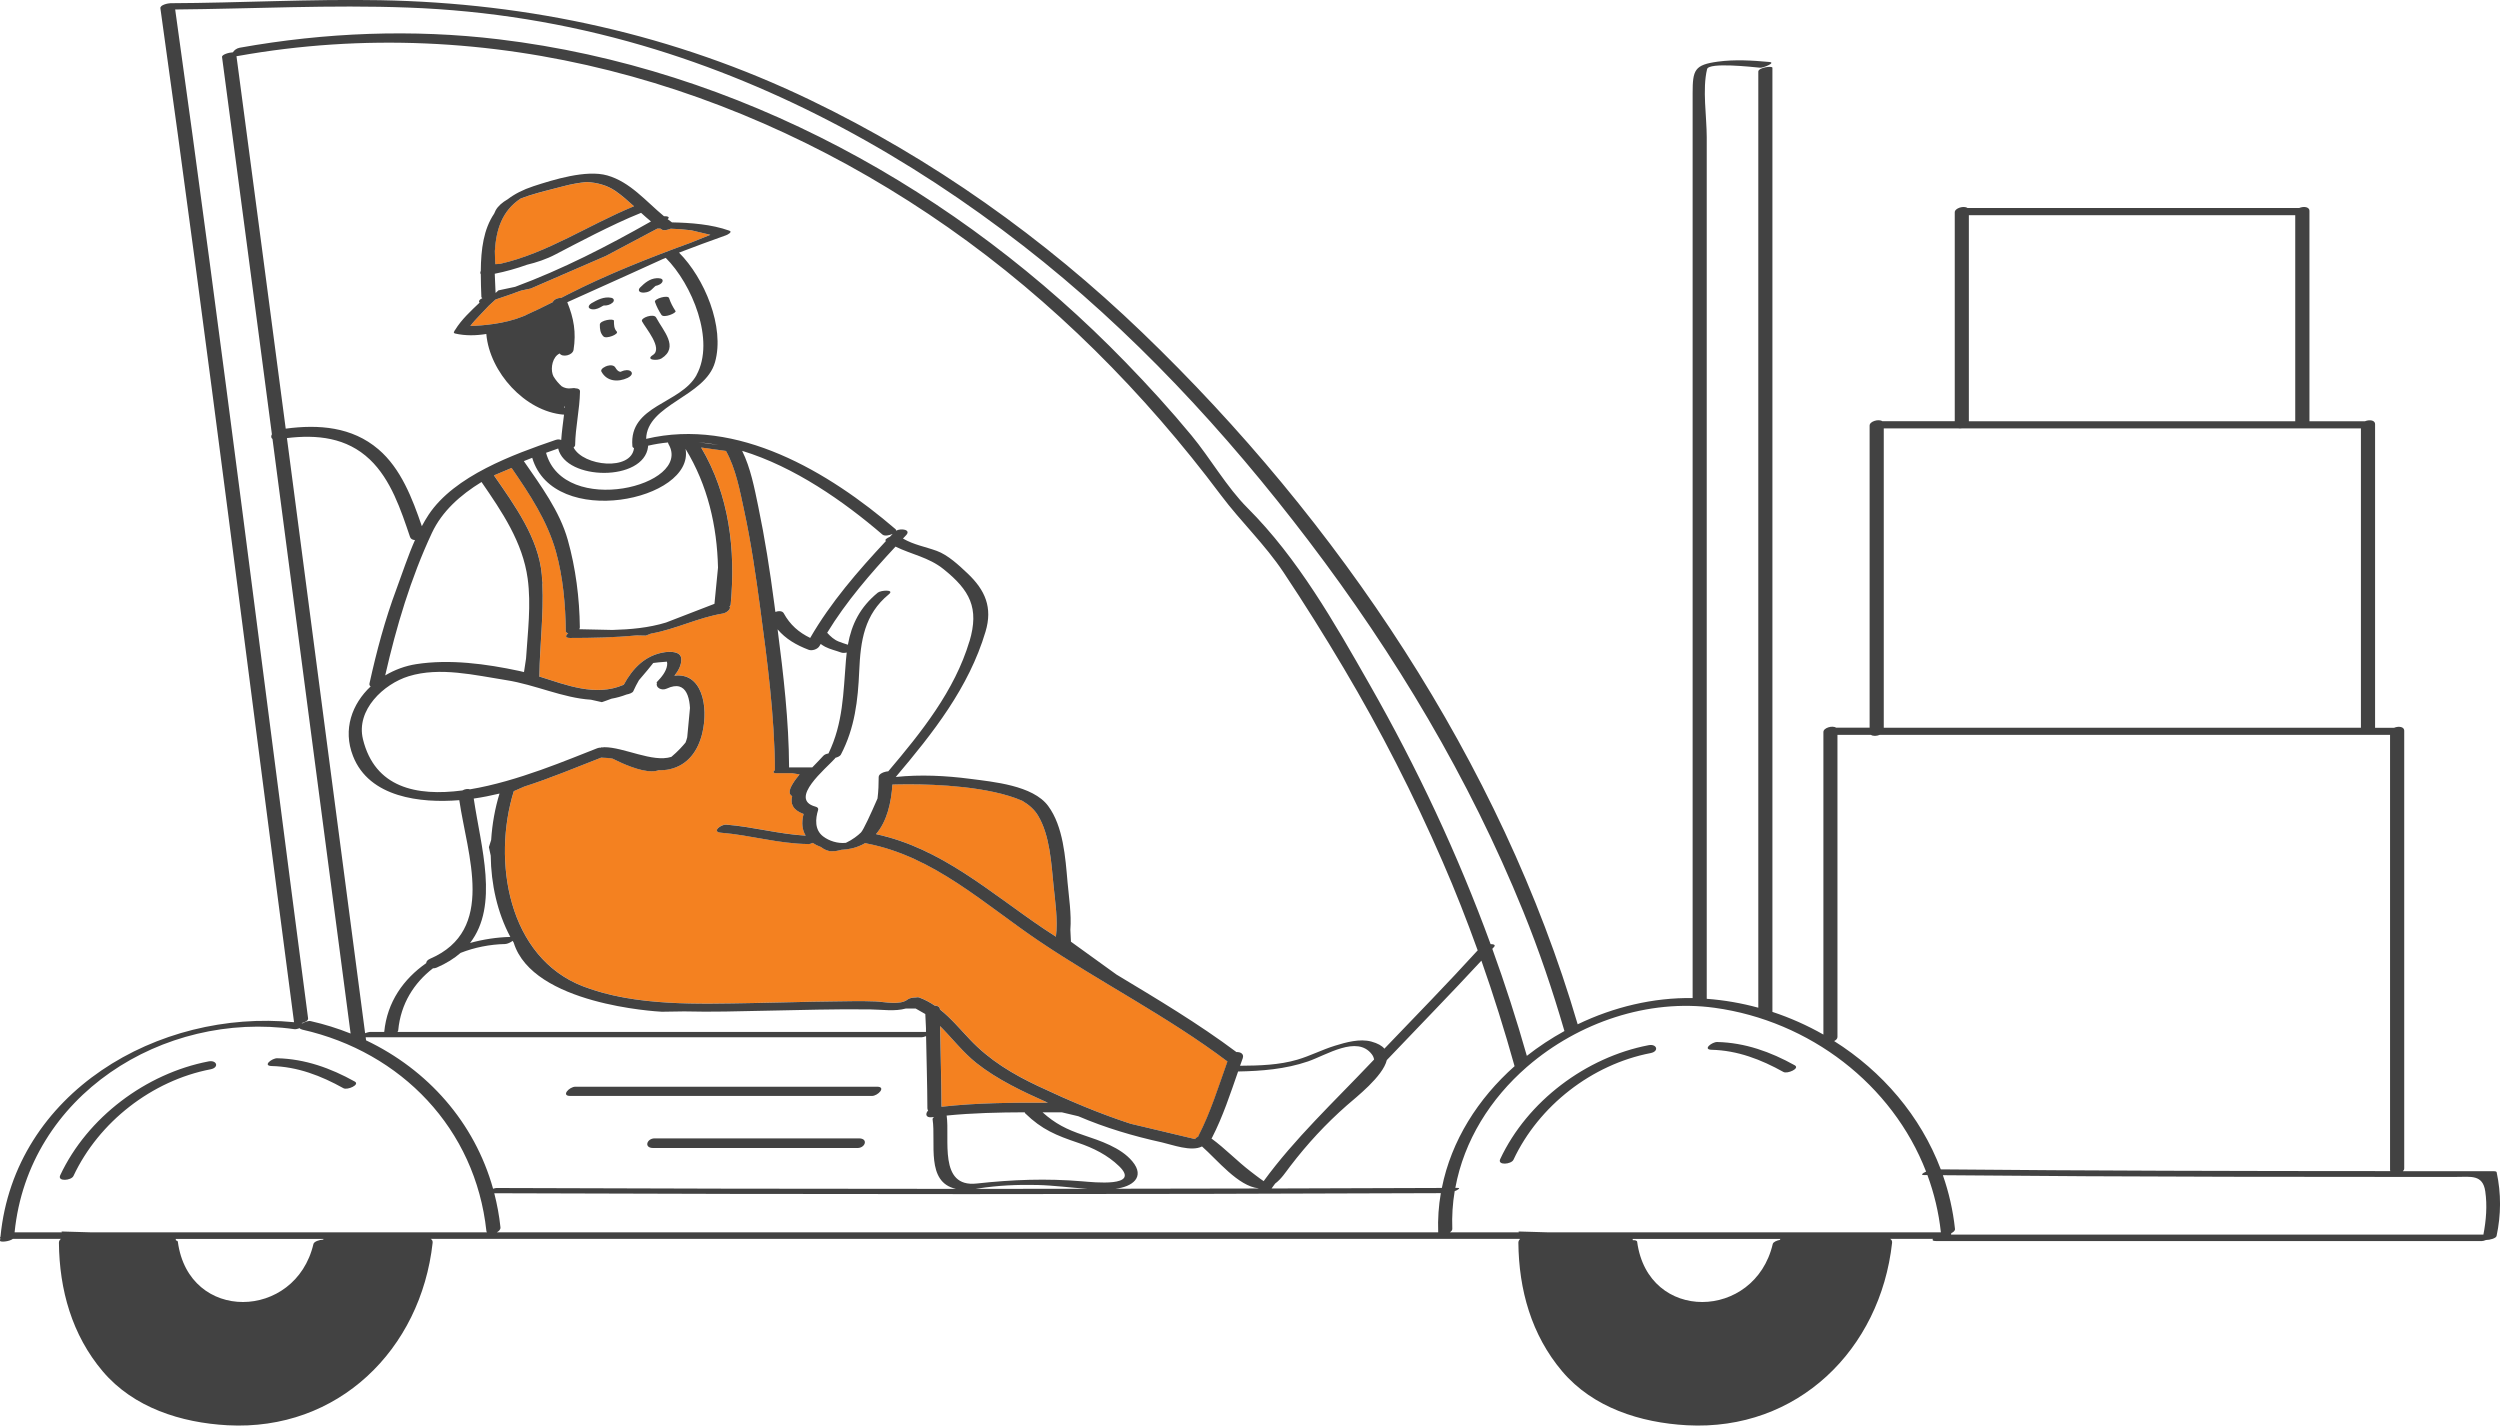
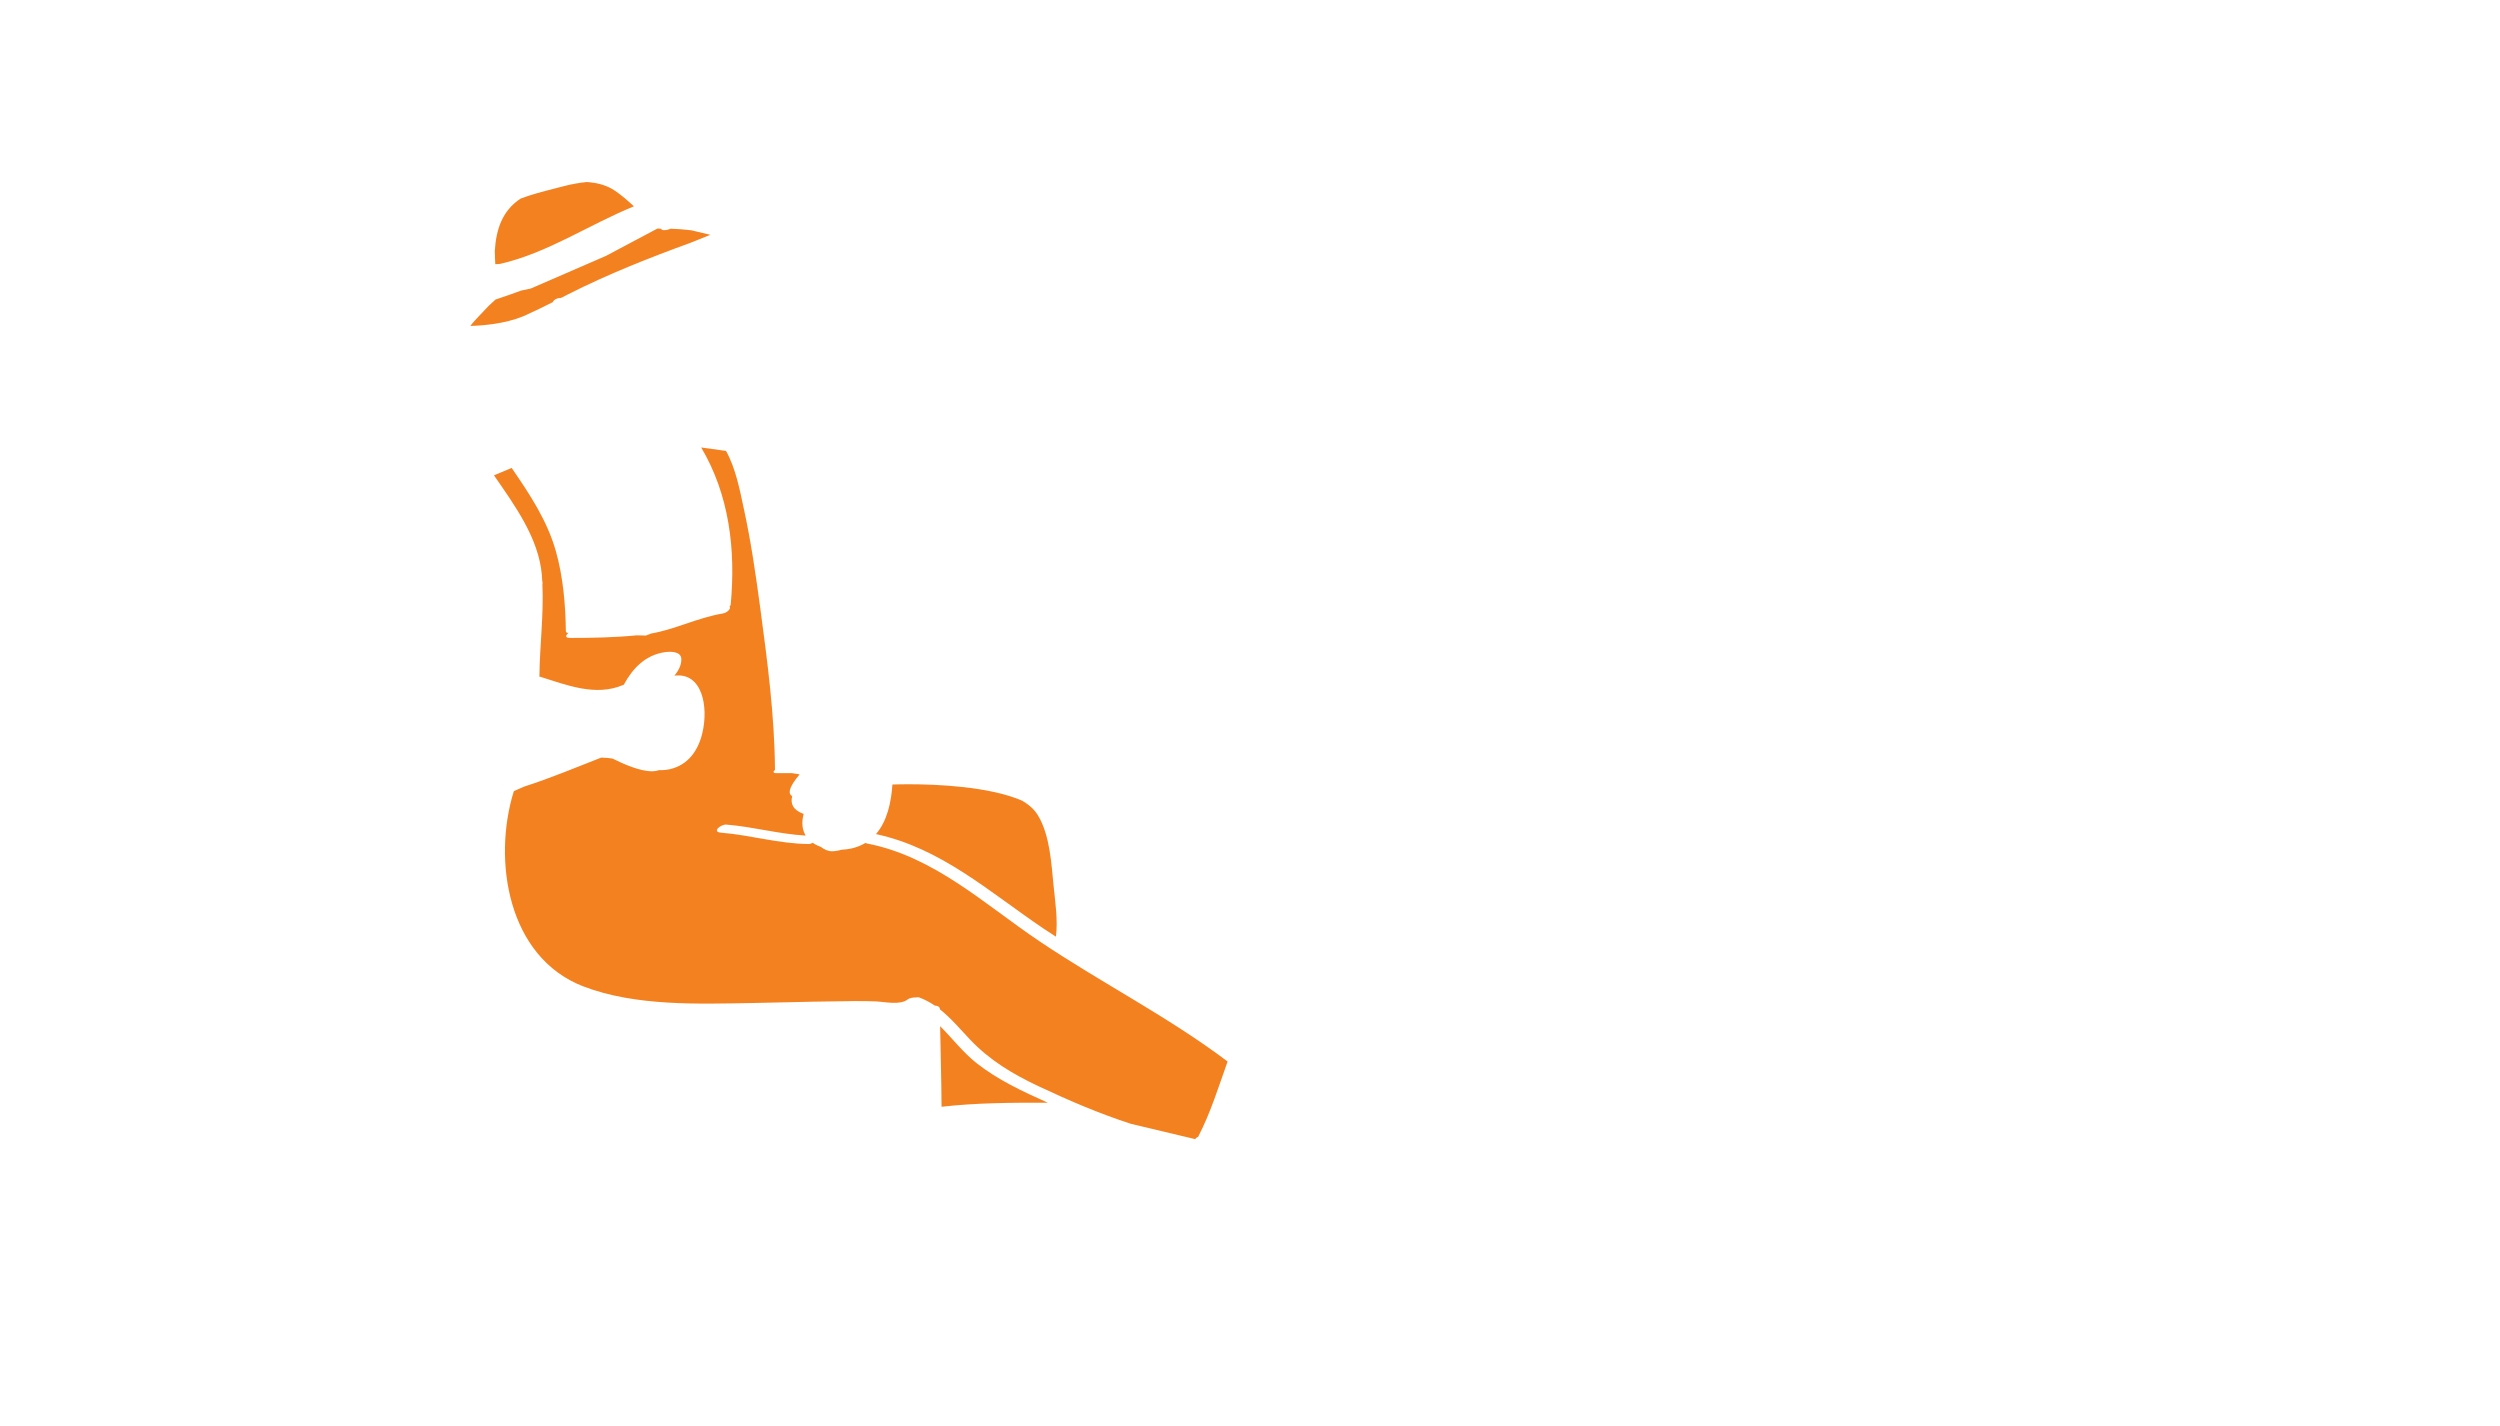
<svg xmlns="http://www.w3.org/2000/svg" id="Layer_2" viewBox="0 0 513.89 293.04">
  <defs>
    <style>.cls-1{fill:#424242;}.cls-2{fill:#f48120;}</style>
  </defs>
  <g id="Layer_1-2">
    <path id="color_2" class="cls-2" d="M101.81,54.3c-.03-.55-.08-1.55-.1-2.73.27-4.3,1.46-8.23,5.31-10.75,2.04-.79,4.5-1.43,6.81-2.02.67-.17,1.33-.34,1.97-.51,1.77-.47,3.41-.73,4.79-.87,2.16.12,4.21.67,5.9,1.84,1.36.94,2.6,2.03,3.82,3.15-9.21,3.75-17.79,9.63-27.54,11.84-.39.03-.73.05-.97.06ZM108.08,64.77c1.87-.83,3.71-1.74,5.54-2.66.21-.54.99-.89,1.71-.87.49-.25.98-.5,1.46-.75,8.07-4.1,16.63-7.48,25.19-10.6l4.04-1.62-3.92-.93c-1.41-.18-2.82-.28-4.23-.33-.65.27-1.45.43-1.82.19-.1-.07-.2-.14-.3-.21h-.63l-10.56,5.61-15.46,6.71-1.98.42c-1.74.65-3.49,1.26-5.26,1.84l-1.37,1.26c-.64.66-1.28,1.32-1.9,2-.65.7-1.34,1.4-1.91,2.17,2.51-.07,7.02-.42,10.77-1.95.21-.09.42-.17.63-.26ZM193.25,210.93c.08,5.52.27,11.05.29,16.57,7.23-.82,14.57-.85,21.85-.83-5.13-2.28-10.35-4.73-14.67-8.15-2.74-2.17-4.97-5.08-7.48-7.6ZM217.05,192.53c.44-3.37-.17-7.32-.48-10.44-.46-4.6-.75-10.41-3.21-14.48-.75-1.25-1.88-2.22-3.22-3.01-6.8-2.96-17.72-3.39-23.33-3.39-1.43,0-2.59.03-3.37.05-.24,3.67-1.09,7.55-3.38,10.19,13.47,2.91,23.34,11.94,34.5,19.46.82.55,1.65,1.08,2.48,1.62ZM252.3,218.17c-12.26-9.24-25.95-16.15-38.65-24.7-11.31-7.61-21.59-17.39-35.4-20.08-.14-.03-.26-.07-.37-.11-.83.49-1.76.88-2.83,1.12-.68.15-1.38.24-2.08.27-.64.19-1.3.31-1.96.31-.81,0-1.57-.36-2.26-.88-.61-.22-1.17-.5-1.67-.85-.3.15-.62.25-.89.24-6.17-.05-11.89-1.84-18-2.33-1.96-.16,0-1.75,1.12-1.66,5.54.45,10.79,1.95,16.31,2.26-.7-1.13-.91-2.61-.43-4.45-2.23-.81-2.74-2.14-2.35-3.65-.04-.03-.08-.07-.11-.09-.23-.15-.37-.38-.4-.67-.12-.96,1.16-2.68,2.04-3.73l-1.6-.25h-3.29c-.56,0-.62-.35-.18-.63-.07-11.15-1.57-22.44-3.05-33.47-.9-6.69-1.87-13.4-3.3-20-.87-4.03-1.68-8.46-3.71-12.13l-5.11-.71c5.79,9.76,7.12,21.04,6.07,32.29-.01.14-.1.27-.24.38.4.37-.42,1.3-1.41,1.46-5.05.84-9.7,3.24-14.72,4.12l-1.06.41-1.9-.04c-4.55.44-9.1.53-13.68.53-1.11,0-.94-.52-.38-.97-.29-.06-.5-.2-.5-.45-.06-5.37-.57-11.15-2.03-16.34-1.8-6.39-5.4-11.78-9.11-17.19l-3.63,1.53c4.21,6.1,9.19,12.88,9.84,20.47.03.38.04.76.07,1.14.04.23.07.38.07.41v.08s0,.08,0,.08l-.03.17c.29,6.26-.53,12.5-.61,18.76,0,.08-.02.15-.06.22,5.7,1.79,11.62,4.18,17.29,1.75.04-.02.07-.02.11-.04,1.82-3.37,4.45-6.13,8.48-6.7,1.09-.15,3.3-.2,3.35,1.41.04,1.28-.62,2.43-1.42,3.43,5.64-.74,7.06,6.23,5.74,11.79-.86,3.6-2.91,6.57-6.69,7.43-.75.17-1.49.22-2.23.19-.42.15-.91.24-1.46.24-2.43,0-5.8-1.46-8.08-2.61-.65-.11-1.29-.18-1.94-.18-.13,0-.25-.01-.37-.03-5.25,2.04-10.48,4.25-15.84,5.96l-2.14.94c-4.42,14.22-1.26,34.18,14.32,40.15,10.71,4.1,23.62,3.59,34.92,3.4,5.42-.09,10.84-.27,16.27-.33,2.95-.04,5.91-.12,8.86,0,1.83.08,5.06.84,6.61-.42.31-.25,1.01-.39,1.62-.39.29-.05.55-.07.72,0,1.18.43,2.24,1.01,3.22,1.68.57.01,1.04.24,1.06.78,2.26,1.79,4.15,4.06,6.2,6.22,3.99,4.21,8.73,7.06,13.97,9.53,6.38,3.01,12.61,5.67,19.08,7.77l13.23,3.15c.08-.2.32-.38.62-.52.02-.05.03-.11.06-.16,2.52-4.89,4.11-10.14,5.96-15.29,0,0,0,0-.01-.01Z" />
-     <path id="color_1" class="cls-1" d="M124.05,69.17c-.68-.72-.75-1.5-.75-2.45,0-.89,2.9-1.33,2.9-.78,0,.8,0,1.6.58,2.21.51.54-2.18,1.59-2.72,1.01ZM131.97,66.05c.72,1.38,4.37,5.57,2.24,6.92-1.65,1.04.91,1.25,1.76.71,3.69-2.33.33-5.7-1.1-8.41-.48-.91-3.27.06-2.9.78ZM137.53,61.27c-.24-.71-3.11.15-2.9.78.33.96.78,1.82,1.33,2.67.49.74,3.15-.39,2.9-.78-.56-.85-1.01-1.71-1.33-2.67ZM133.91,59.56c.22-.22.44-.43.67-.64.04-.04.12-.1.18-.15.55-.1,1.3-.42,1.44-.96.16-.66-.89-.64-1.25-.62-1.38.09-2.43.97-3.36,1.9-.42.42-.35.89.27,1.02.65.13,1.57-.07,2.05-.55ZM124.01,62.84s.06-.03.09-.04c.63.05,1.34-.16,1.8-.57.46-.4.33-.9-.27-1.02-1.46-.29-2.84.42-4.06,1.13-.4.23-.88.83-.26,1.12.63.3,1.49.05,2.05-.27.21-.12.45-.27.64-.36ZM127.82,76.32c-.28.13-.22.14-.45.08-.36-.09-.67-.49-.84-.79-.32-.6-1.08-.58-1.67-.42-.34.09-1.54.62-1.23,1.2,1.1,2.04,3.4,2.21,5.38,1.29.4-.19,1.2-.74.74-1.27-.44-.5-1.42-.33-1.93-.09ZM117.22,225.28h62c1.25,0,3.02-1.9,1.06-1.9h-62c-1.25,0-3.02,1.9-1.06,1.9ZM176.56,234h-42c-1.6,0-2.27,1.98-.29,1.98h42c1.6,0,2.27-1.98.29-1.98ZM42.86,218.18c-12.84,2.47-24.91,11.51-30.48,23.4-.64,1.36,2.28,1.1,2.72.15,5.21-11.11,16.15-19.61,28.19-21.93,1.8-.35,1.32-1.96-.44-1.62ZM72.91,222.31c-4.96-2.76-10.21-4.64-15.92-4.78-1.06-.03-3.1,1.55-1.14,1.6,5.31.13,10.16,2,14.75,4.56.8.45,3.48-.73,2.31-1.38ZM338.86,214.85c-12.84,2.47-24.91,11.51-30.48,23.4-.64,1.36,2.27,1.1,2.72.15,5.2-11.11,16.15-19.61,28.19-21.93,1.8-.35,1.32-1.96-.43-1.62ZM368.91,218.97c-4.96-2.76-10.2-4.64-15.92-4.78-1.06-.03-3.1,1.55-1.14,1.6,5.31.13,10.16,2,14.75,4.56.8.45,3.48-.73,2.31-1.38ZM513.18,254.07c-.1.47-1.36.82-2.17.82-.31.13-.63.22-.86.22h-112.14c-.75,0-.87-.2-.68-.45h-8.79c.27.16.43.42.39.81-2.43,21.95-19.43,38.73-42.17,37.5-9.52-.52-19.29-3.59-25.64-11.08-6.33-7.48-8.92-16.77-9.01-26.45,0-.27.11-.5.3-.68l-.02-.1H88.54c.27.16.43.42.39.81-2.43,21.95-19.43,38.73-42.17,37.5-9.52-.52-19.29-3.59-25.64-11.08-6.33-7.48-8.92-16.77-9.01-26.45,0-.32.16-.58.41-.78H2.64c-.71.57-2.67.73-2.64.37.01-.17.04-.34.06-.52-.09-.08-.07-.2.04-.33,2.89-29.62,32.42-46.8,60.34-44.06,0,0,0,0,0-.01C51.3,140.65,42.7,71.1,32.97,1.71c-.1-.72,1.6-1.04,2.06-1.05,14.36-.06,28.71-.88,43.08-.62,30.86.57,60.48,7.07,88.37,20.48,25.18,12.11,48.13,28.43,68.27,47.79,40.29,38.73,73.75,88.34,89.55,142.24,7.42-3.57,15.58-5.52,23.63-5.39V19.15c0-4.79.39-5.83,5.19-6.48,3.47-.47,7.11-.25,10.58.07,1.45.13-1.27,1.23-1.88,1.18-1.57-.15-10.58-1.16-10.92.29-1,4.18-.07,9.7-.07,14v177.1c3.61.27,7.15.89,10.6,1.83V14.71c0-.82,2.9-1.24,2.9-.78v194.07c3.65,1.21,7.16,2.77,10.48,4.66v-62.19c0-.87,1.87-1.4,2.61-.89h6.89v-62.11c0-.87,1.87-1.4,2.61-.89h14.89v-42.94c0-.87,1.87-1.41,2.61-.89h68.21c.71-.3,1.66-.29,1.98.21,0,0,.01.02.02.03.05.1.09.21.09.35v43.25h11.41c.71-.29,1.66-.29,1.97.21,0,0,.01.02.02.03.05.1.09.21.09.35v62.42h3.91c.71-.3,1.66-.29,1.97.21,0,.01.01.02.02.03.05.1.09.21.09.35v90c0,.21-.11.4-.28.56,6.26,0,12.51,0,18.77,0,.12,0,.47.02.51.2.94,4.41.92,8.73-.02,13.13ZM404.71,86.59h67.09v-42.36h-67.09v42.36ZM387.21,149.59h98.09v-61.53h-82c-.27.04-.54.05-.78,0h-15.3v61.53ZM377.02,214c9.89,6.23,17.77,15.4,21.92,26.37,30.8.29,61.6.35,92.39.36-.03-.08-.04-.16-.04-.25v-89.42h-104.91c-.6.25-1.37.29-1.79,0h-6.89v62.11c0,.34-.29.63-.68.83ZM63.33,209.34c.06.43-.63.79-1.35.97.09.01.18.02.27.03.51-.32,1.18-.55,1.63-.44,2.83.64,5.56,1.5,8.19,2.55-5.38-40.74-10.71-81.48-16.06-122.22-.31-.2-.33-.58-.12-.96-3.4-25.85-6.8-51.71-10.25-77.55-.07-.49,1.37-.93,2.24-.97.22-.4.76-.83,1.39-.94,17.54-3.14,35.55-3.86,53.26-1.73,49.21,5.92,94.5,31,128.8,66.35,4.71,4.85,9.27,9.85,13.58,15.07,3.9,4.71,7.23,10.62,11.52,14.91,10.39,10.39,17.86,23.58,25.12,36.33,9.76,17.12,18.11,34.9,24.85,53.33.64,0,1.09.17.7.59-.12.13-.24.25-.35.38,2.62,7.23,4.99,14.57,7.1,22,2.43-1.91,5.02-3.61,7.74-5.11,0-.02-.02-.03-.03-.05-2.42-8.32-5.2-16.53-8.46-24.56-11.07-27.3-26.32-52.76-44.13-76.18-17.04-22.4-36.32-43.26-58.58-60.57-23.4-18.2-49.82-32.87-78.36-41.22-15.7-4.59-31.71-7.18-48.07-7.79-16-.6-31.96.25-47.95.39,9.67,69.05,18.24,138.25,27.32,207.38ZM101.36,244.35c.29-.09.54-.15.68-.15,31.49.12,62.97.18,94.46.18-6.24-1.38-4.08-9.41-4.8-14.3-.02-.17.11-.34.32-.48-.14.02-.28.03-.41.05-1.38.18-1.43-.74-.83-1.38-.09-.12-.15-.27-.15-.45-.02-4.94-.18-9.89-.27-14.83-.38.13-.73.23-.89.23h-114.3c.03.21.06.42.08.63,12.68,6.04,22.29,16.85,26.11,30.52ZM303.75,195.36c-2.22-6.17-4.61-12.27-7.23-18.28-5.93-13.65-12.71-26.93-20.31-39.73-3.96-6.67-8.07-13.25-12.37-19.7-3.86-5.79-8.74-10.36-12.89-15.89-15.74-21.02-34.52-39.93-56.06-55.01C152.36,16.97,100.54,2.28,48.9,11.51c-.11.02-.2.03-.29.04,3.4,25.52,6.76,51.04,10.12,76.56,6.78-.9,13.63-.39,19.06,4.25,4.63,3.95,6.98,10.12,8.92,15.8.43-.8.88-1.58,1.39-2.35,5.32-8.02,17.43-12.4,26.08-15.37.52-.18.91-.13,1.18.02.12-1.75.37-3.49.58-5.23-.05,0-.1,0-.13,0-7.9-.67-15.15-8.73-15.84-16.53,0-.02,0-.03,0-.05-2.16.35-4.31.39-6.41-.09-.14-.03-.35-.15-.25-.34.06-.11.13-.21.19-.31h-.06s.14-.13.14-.13c1.26-2.07,3.21-3.87,5.01-5.58-.27-.21-.09-.62.57-.93-.12-.05-.21-.13-.21-.23-.06-1.59-.12-3.16-.12-4.67-.14-.18-.12-.43,0-.68.04-4.5.58-8.57,2.75-11.78.09-.24.2-.47.31-.68.49-.88,1.36-1.63,2.47-2.27,1.4-1.07,3.14-1.98,5.31-2.69,4.08-1.33,10.83-3.44,15.16-2.21,4.71,1.34,7.93,5.3,11.65,8.38.73-.02,1.32.16.76.61.29.23.59.45.89.66,3.87.08,8.12.39,11.78,1.7.77.27-.39.85-.67.95-3.24,1.15-6.46,2.34-9.66,3.57,5.2,5.21,9.46,15.27,7.39,22.54-2.03,7.11-13.99,8.62-14.15,15.74,18.74-4.46,37.53,6.78,51.26,18.56.11.1.14.2.12.31,1.04-.54,3.15-.22,2.05.94-.21.23-.42.45-.64.68,2.24,1.3,4.47,1.64,6.93,2.53,2.32.84,4.57,2.96,6.34,4.63,3.64,3.44,5.19,7.01,3.7,11.98-3.43,11.51-10.81,20.85-18.45,29.87,5.03-.53,10.29-.27,15.27.38,4.73.62,12.92,1.34,16.05,5.57,3.12,4.21,3.55,10.63,3.99,15.67.26,2.96.83,6.55.58,9.8.07,1.19.11,2.04.12,2.44l9.37,6.76c8.38,5.05,16.79,10.05,24.65,15.93.83-.05,1.62.37,1.29,1.28-.19.51-.37,1.03-.55,1.54.04,0,.07-.01.1-.01,3.89-.03,7.91-.14,11.68-1.25,2.65-.78,5.1-2.06,7.73-2.87,2.27-.7,5.1-1.5,7.48-.85,1.32.36,2.18.86,2.68,1.46,6.41-6.7,12.91-13.33,19.16-20.19ZM210.67,228.64c-5.37.02-10.76.14-16.08.67.7,4.75-1.75,14.84,6.18,13.97,7.36-.81,14.32-1.07,21.73-.45,2.21.18,12.05,1.27,7.54-3.11-2.37-2.3-5.32-3.76-8.43-4.81-4.48-1.52-7.42-2.69-10.89-6.07-.06-.06-.07-.12-.05-.19ZM96.6,193.84c2.73-.76,5.56-1.18,8.3-1.25-2.67-4.99-3.96-10.85-4.03-16.71-.24-1.05-.35-1.61-.35-1.63l-.02-.13.46-1.46c.21-3.29.79-6.52,1.72-9.54-1.75.42-3.51.77-5.3,1.03,1.48,9.99,5.22,21.95-.76,29.69ZM79.19,138.83c1.93-1.15,4.11-1.96,6.36-2.31,6.92-1.07,14.39-.06,21.2,1.4.32.07.64.15.96.23l.42-2.78c.35-5.46,1.07-11.03.34-16.41-1.02-7.52-5.29-13.77-9.49-19.88-4.36,2.67-8.12,6.03-10.19,10.45-4.36,9.31-7.33,19.3-9.61,29.31ZM116.1,83.82c.01-.13.03-.27.04-.41l-.17.37s.09.03.13.04ZM143.17,77.09c3.9-7.11-.95-18.73-6.32-24.08l-.65.26c-.14.07-11.06,5.04-19.59,8.85,1.34,3.32,1.85,6.19,1.29,9.78-.19,1.18-2.34,1.6-2.85.76-1.45.65-1.88,2.9-1.46,4.26.04.15.11.29.17.43.48.82,1.1,1.51,1.69,2.05.56.35,1.22.52,1.93.42.48-.07.76-.06.9,0,.52,0,.95.2.94.65-.06,3.69-.94,7.31-1,11,0,.19-.13.37-.32.52,2.02,3.87,11.85,4.86,12.42.14,0,0,0-.02,0-.03-.19-.08-.32-.2-.33-.4-.74-8.45,9.9-8.61,13.2-14.62ZM101.72,51.57c.01,1.18.06,2.18.1,2.73.24,0,.57-.03.96-.06,9.75-2.21,18.33-8.08,27.54-11.84-1.22-1.11-2.46-2.21-3.82-3.15-1.69-1.17-3.74-1.71-5.9-1.84-1.37.14-3.01.39-4.79.87-.63.17-1.29.34-1.97.51-2.31.59-4.77,1.22-6.81,2.02-3.85,2.52-5.04,6.44-5.31,10.75ZM108.08,64.77c1.87-.83,3.71-1.74,5.54-2.66.21-.54.99-.89,1.71-.87.49-.25.98-.5,1.46-.75,8.07-4.1,16.63-7.48,25.19-10.6l4.04-1.62-3.92-.93c-1.41-.18-2.82-.28-4.23-.33-.65.27-1.45.43-1.82.19-.1-.07-.2-.14-.3-.21h-.63l-10.56,5.61-15.46,6.71-1.98.42c-1.74.65-3.49,1.26-5.26,1.84l-1.37,1.26c-.64.66-1.28,1.32-1.9,2-.65.7-1.34,1.4-1.91,2.17,2.51-.07,7.02-.42,10.77-1.95.21-.09.42-.17.63-.26ZM133.81,45.52c-.69-.57-1.36-1.16-2.03-1.77-3.23,1.29-6.37,2.81-9.49,4.36-2.93,1.49-5.94,3.03-8.04,4.15-1.94,1.03-4.01,1.7-5.92,2.16-2.15.77-4.36,1.4-6.63,1.85.05,1.32.12,2.65.17,3.95l.58-.53,3.44-.73c9.7-3.59,18.93-8.34,27.92-13.44ZM112.24,93.06c3.61,13.3,30.16,6.84,25.19-1.75-.07-.12-.1-.24-.12-.36-1.37.13-2.74.35-4.1.67.01.07.02.15,0,.23-.87,7.19-16.93,6.98-18.48.33-.03.01-.04.03-.07.04-.78.27-1.59.56-2.41.85ZM159.84,129.35c1.21,9.36,2.31,18.85,2.36,28.26,0,.04-.01.09-.02.13h4.79c.89-.93,1.72-1.76,2.27-2.38.22-.25.63-.41,1.06-.48,3.01-6.2,3.04-12.41,3.59-19.18.04-.54.1-1.05.16-1.57-.39.09-.8.12-1.14,0-1.08-.4-2.26-.65-3.29-1.18-.33-.17-.63-.37-.92-.58-.08.14-.16.27-.24.41-.37.67-1.52,1.06-2.23.79-2.57-.98-4.73-2.24-6.39-4.21ZM180.07,171.46c13.47,2.91,23.34,11.94,34.5,19.46.82.55,1.65,1.08,2.48,1.62.44-3.37-.17-7.32-.48-10.44-.46-4.6-.75-10.41-3.21-14.48-.75-1.25-1.88-2.22-3.22-3.01-6.8-2.96-17.72-3.39-23.33-3.39-1.43,0-2.59.03-3.37.05-.24,3.67-1.09,7.55-3.38,10.19ZM193.54,227.5c7.23-.82,14.57-.85,21.85-.83-5.13-2.28-10.35-4.73-14.67-8.15-2.74-2.17-4.97-5.08-7.48-7.6.08,5.52.27,11.05.29,16.57ZM232.44,231l13.23,3.15c.08-.2.32-.38.62-.52.02-.05.03-.11.06-.16,2.52-4.89,4.11-10.14,5.96-15.29,0,0-.01,0-.02,0-12.26-9.24-25.95-16.15-38.65-24.7-11.31-7.61-21.59-17.39-35.4-20.08-.14-.03-.26-.07-.37-.11-.83.49-1.76.88-2.83,1.12-.68.15-1.38.24-2.08.27-.64.19-1.3.31-1.96.31-.81,0-1.57-.36-2.26-.88-.61-.22-1.17-.5-1.67-.85-.3.15-.62.25-.89.24-6.17-.05-11.89-1.84-18-2.33-1.96-.16,0-1.75,1.12-1.66,5.54.45,10.79,1.95,16.31,2.26-.7-1.13-.91-2.61-.43-4.45-2.23-.81-2.74-2.14-2.35-3.65-.04-.03-.08-.07-.11-.09-.23-.15-.37-.38-.4-.67-.12-.96,1.16-2.68,2.04-3.73l-1.6-.25h-3.29c-.56,0-.62-.35-.18-.63-.07-11.15-1.57-22.44-3.05-33.47-.9-6.69-1.87-13.4-3.3-20-.87-4.03-1.68-8.46-3.71-12.13l-5.11-.71c5.79,9.76,7.12,21.04,6.07,32.29-.01.14-.1.27-.24.38.4.37-.42,1.3-1.41,1.46-5.05.84-9.7,3.24-14.72,4.12l-1.06.41-1.9-.04c-4.55.44-9.1.53-13.68.53-1.11,0-.94-.52-.38-.97-.29-.06-.5-.2-.5-.45-.06-5.37-.57-11.15-2.03-16.34-1.8-6.39-5.4-11.78-9.11-17.19l-3.63,1.53c4.21,6.1,9.19,12.88,9.84,20.47.03.38.04.76.07,1.14.04.23.07.38.07.41v.08s0,.08,0,.08l-.03.17c.29,6.26-.53,12.5-.61,18.76,0,.08-.02.15-.06.22,5.7,1.79,11.62,4.18,17.29,1.75.04-.02.07-.02.11-.04,1.82-3.37,4.45-6.13,8.48-6.7,1.09-.15,3.3-.2,3.35,1.41.04,1.28-.62,2.43-1.42,3.43,5.64-.74,7.06,6.23,5.74,11.79-.86,3.6-2.91,6.57-6.69,7.43-.75.17-1.49.22-2.23.19-.42.15-.91.24-1.46.24-2.43,0-5.8-1.46-8.08-2.61-.65-.11-1.29-.18-1.94-.18-.13,0-.25-.01-.37-.03-5.25,2.04-10.48,4.25-15.84,5.96l-2.14.94c-4.42,14.22-1.26,34.18,14.32,40.15,10.71,4.1,23.62,3.59,34.92,3.4,5.42-.09,10.84-.27,16.27-.33,2.95-.04,5.91-.12,8.86,0,1.83.08,5.06.84,6.61-.42.31-.25,1.01-.39,1.62-.39.29-.05.55-.07.72,0,1.18.43,2.24,1.01,3.22,1.68.57.01,1.04.24,1.06.78,2.26,1.79,4.15,4.06,6.2,6.22,3.99,4.21,8.73,7.06,13.97,9.53,6.38,3.01,12.62,5.66,19.08,7.76ZM199.28,131.85c2.05-6.89.07-10.52-5.33-14.86-3.05-2.45-6.59-3.01-9.87-4.63-5.13,5.52-10.13,11.28-14.05,17.71.67.74,1.42,1.43,2.36,1.8.62.25,1.26.45,1.9.66.77-4.25,2.51-7.73,6.15-10.71.63-.51,3.52-.69,2.28.33-5.07,4.15-5.83,9.58-6.1,15.75-.26,6.09-.91,11.73-3.77,17.21-.15.3-.61.52-1.12.66-.04.06-.08.13-.15.2-1.73,1.95-9.57,8.3-3.98,9.83.4.11.56.28.58.47.01.06.02.12,0,.19-.59,1.87-.74,4.12,1.01,5.46,1.25.96,3.03,1.51,4.69,1.33,1.36-.63,2.51-1.54,3.1-2.13.49-.49,2.01-3.79,3.4-6.99.19-1.5.24-3.02.24-4.42,0-.66,1.12-1.1,1.97-1.16,6.78-8,13.65-16.57,16.68-26.71ZM183.49,109.74c-.69.33-1.67.5-2.09.15-7.99-6.86-18.09-13.93-28.85-17.22,1.74,3.5,2.52,7.63,3.3,11.37,1.38,6.62,2.42,13.3,3.3,20,.08.58.15,1.16.23,1.74.67-.24,1.44-.22,1.71.26,1.31,2.4,3.12,3.96,5.45,5.09,4.22-7.31,9.83-13.77,15.58-19.93-.02-.01-.04-.02-.05-.04-.26-.18.22-.56.87-.83.19-.2.38-.41.57-.61ZM147.73,91.48c-1.39-.26-2.79-.46-4.19-.58l4.19.58ZM107.68,94.79c3.45,5,7.37,10.27,9.03,16.19,1.63,5.79,2.41,11.95,2.48,17.96,0,.14-.04.28-.12.4l6.81.15c3.74-.1,7.48-.44,11.01-1.52l9.97-3.85.73-7.45c-.2-8.57-2.12-16.94-6.67-24.39,1.91,10.61-27.17,16.61-31.52,1.82-.57.22-1.15.45-1.73.69ZM74.61,151.96c2.44,9.93,10.95,11.77,20.44,10.52.49-.28,1.1-.38,1.56-.23,9.79-1.62,20.32-6.19,26.17-8.45.25-.1.5-.13.74-.12l.2-.09.08.05c.13-.03.26-.05.41-.05,3.99-.02,9.97,3.22,13.79,1.99,1.32-1.09,2.4-2.31,2.92-2.95.13-.33.24-.68.34-1.07l.57-6.04c-.11-1.88-.58-3.57-1.73-4.21l-.46-.19c-.66-.18-1.51-.08-2.57.42-1.15.54-2.35-.29-2.03-1.08-.09-.08-.1-.19.07-.36.85-.88,1.81-2.02,2.01-3.29.05-.31.04-.58-.03-.8-1.14.06-2.34.21-2.81.27-.41.52-1.7,2.14-2.94,3.54-.42.73-.82,1.48-1.16,2.26-.15.33-.76.56-1.39.68-1.04.4-2.07.68-3.09.86-.99.38-1.79.65-1.86.67l-.13.04-2.23-.5c-5.79-.36-11.43-3.08-17.4-4.02-6.43-1.01-13.65-2.78-20.06-.81-5.15,1.58-10.89,6.94-9.41,12.95ZM81.86,211.79c-.01.11-.07.23-.17.33h108.65c0-.27,0-.53,0-.8l-.14-2.88-1.98-1.13h-2.02c-2.29.63-4.73.22-7.33.18-7.17-.1-14.33.14-21.49.27-5.42.11-11.08.29-16.74.14l-4.61.07c-1.12-.06-26.52-1.49-30.43-14.19-.07-.12-.15-.25-.22-.38-.43.33-1.1.64-1.54.65-3.15.07-6.28.69-9.16,1.82-1.32,1.15-2.94,2.17-4.93,3.03-.25.11-.51.15-.75.14-3.89,3-6.63,7.28-7.14,12.73ZM249.03,234.03c2.85,2.09,5.28,4.66,8.08,6.8.04.03,1.85,1.44,2.64,1.96,6.32-8.67,14.49-16.35,21.81-24.07.3-.31.6-.62.89-.93-.06-.37-.2-.73-.46-1.07-3.04-3.99-9.32.16-13.15,1.47-4.63,1.58-9.49,1.97-14.34,2.06-1.61,4.61-3.12,9.26-5.36,13.61-.03.06-.07.11-.12.17ZM58.98,90.04c5.36,40.78,10.69,81.56,16.07,122.34.41-.15.8-.26.98-.26h2.95c.6-6.18,3.98-10.89,8.63-14.14,0-.33.24-.66.81-.91,13.62-5.86,7.63-21.34,5.99-32.59-7.93.64-18.52-.52-21.85-9.08-2.14-5.48-.19-10.71,3.63-14.3-.2-.13-.3-.33-.24-.62,1.47-6.64,3.17-13.05,5.55-19.42,1.25-3.36,2.35-6.78,3.8-10.05-.47-.02-.87-.21-1.01-.62-1.87-5.54-3.92-11.8-8.27-15.94-4.78-4.54-10.86-5.14-17.05-4.4ZM200.52,244.38c7.65,0,15.31-.02,22.96-.02-3.42-.22-6.85-.7-10.26-.78-4.11-.09-8.09.08-12.15.72-.18.03-.36.05-.55.08ZM229.3,244.35c9.79-.01,19.57-.02,29.36-.05.01-.01.02-.03.03-.04-4.16-.41-8.47-5.84-11.61-8.6-2.22,1.15-6.18-.38-8.25-.84-5.88-1.29-11.64-3-17.17-5.37l-3.41-.81c-1.31,0-2.63,0-3.95,0,2.59,2.33,4.94,3.52,8.41,4.69,3.4,1.15,7.65,2.52,10.04,5.38,2.75,3.28-.06,5.27-3.46,5.64ZM261.37,244.3c11.67-.03,23.34-.06,35.01-.11,1.94-9.75,7.46-18.38,14.95-25.03-2.04-7.3-4.3-14.54-6.82-21.69-6.38,6.9-12.97,13.62-19.44,20.43-.8,3.37-6.37,7.69-8.19,9.29-4.39,3.86-8.14,7.92-11.69,12.56-.95,1.25-1.83,2.62-3.08,3.54-.24.34-.5.67-.74,1.02ZM66.51,254.67h-30.39l.04.29c.22.05.38.14.4.31,2.24,16.68,24.19,16.15,27.87.44.12-.5,1.19-.87,2-.9l.08-.14ZM100.1,253.32c-.06-.08-.1-.17-.12-.28-2.25-20.99-17.45-36.78-37.83-41.39-.29-.07-.46-.17-.54-.3-.42.14-.82.24-1.05.21-27.1-3.84-54.74,13.63-57.56,41.76h9.7l-.03-.18,6.26.18c27.05,0,54.11,0,81.16,0ZM295.63,253.32c-.1-2.75.09-5.44.54-8.06-64.86.26-129.71.26-194.57.02.58,2.26,1.02,4.59,1.27,6.99.05.44-.29.81-.76,1.05h99.48c31.34,0,62.69,0,94.03,0ZM365.99,254.67h-30.39l.03.26c.48-.03.87.07.9.34,2.24,16.68,24.19,16.15,27.87.44.09-.4.78-.71,1.46-.84l.12-.2ZM398.96,253.32c-.44-4.1-1.39-8.04-2.77-11.78-.23,0-.46,0-.69,0-.81,0-.29-.39.42-.71-6.93-17.93-23.94-30.98-43.47-33.67-13.67-1.88-27.97,3.01-38.41,12-.06.06-.13.12-.2.17-7.46,6.5-12.9,15.1-14.69,24.85.14,0,.27,0,.41,0,.8,0,.2.36-.54.67-.42,2.52-.59,5.11-.49,7.75.01.28-.2.52-.51.72h14.17l-.03-.18,6.26.18h80.54ZM510.48,253.78c.56-2.92.81-5.96.38-8.9-.51-3.49-2.99-2.96-5.86-2.96-5.18,0-10.36,0-15.54,0-10.43,0-20.86-.01-31.29-.03-19.6-.04-39.2-.14-58.8-.32,1.23,3.52,2.08,7.21,2.49,11.04.04.36-.32.67-.79.89.06.08.04.18-.04.28,36.48,0,72.96,0,109.45,0Z" />
  </g>
</svg>